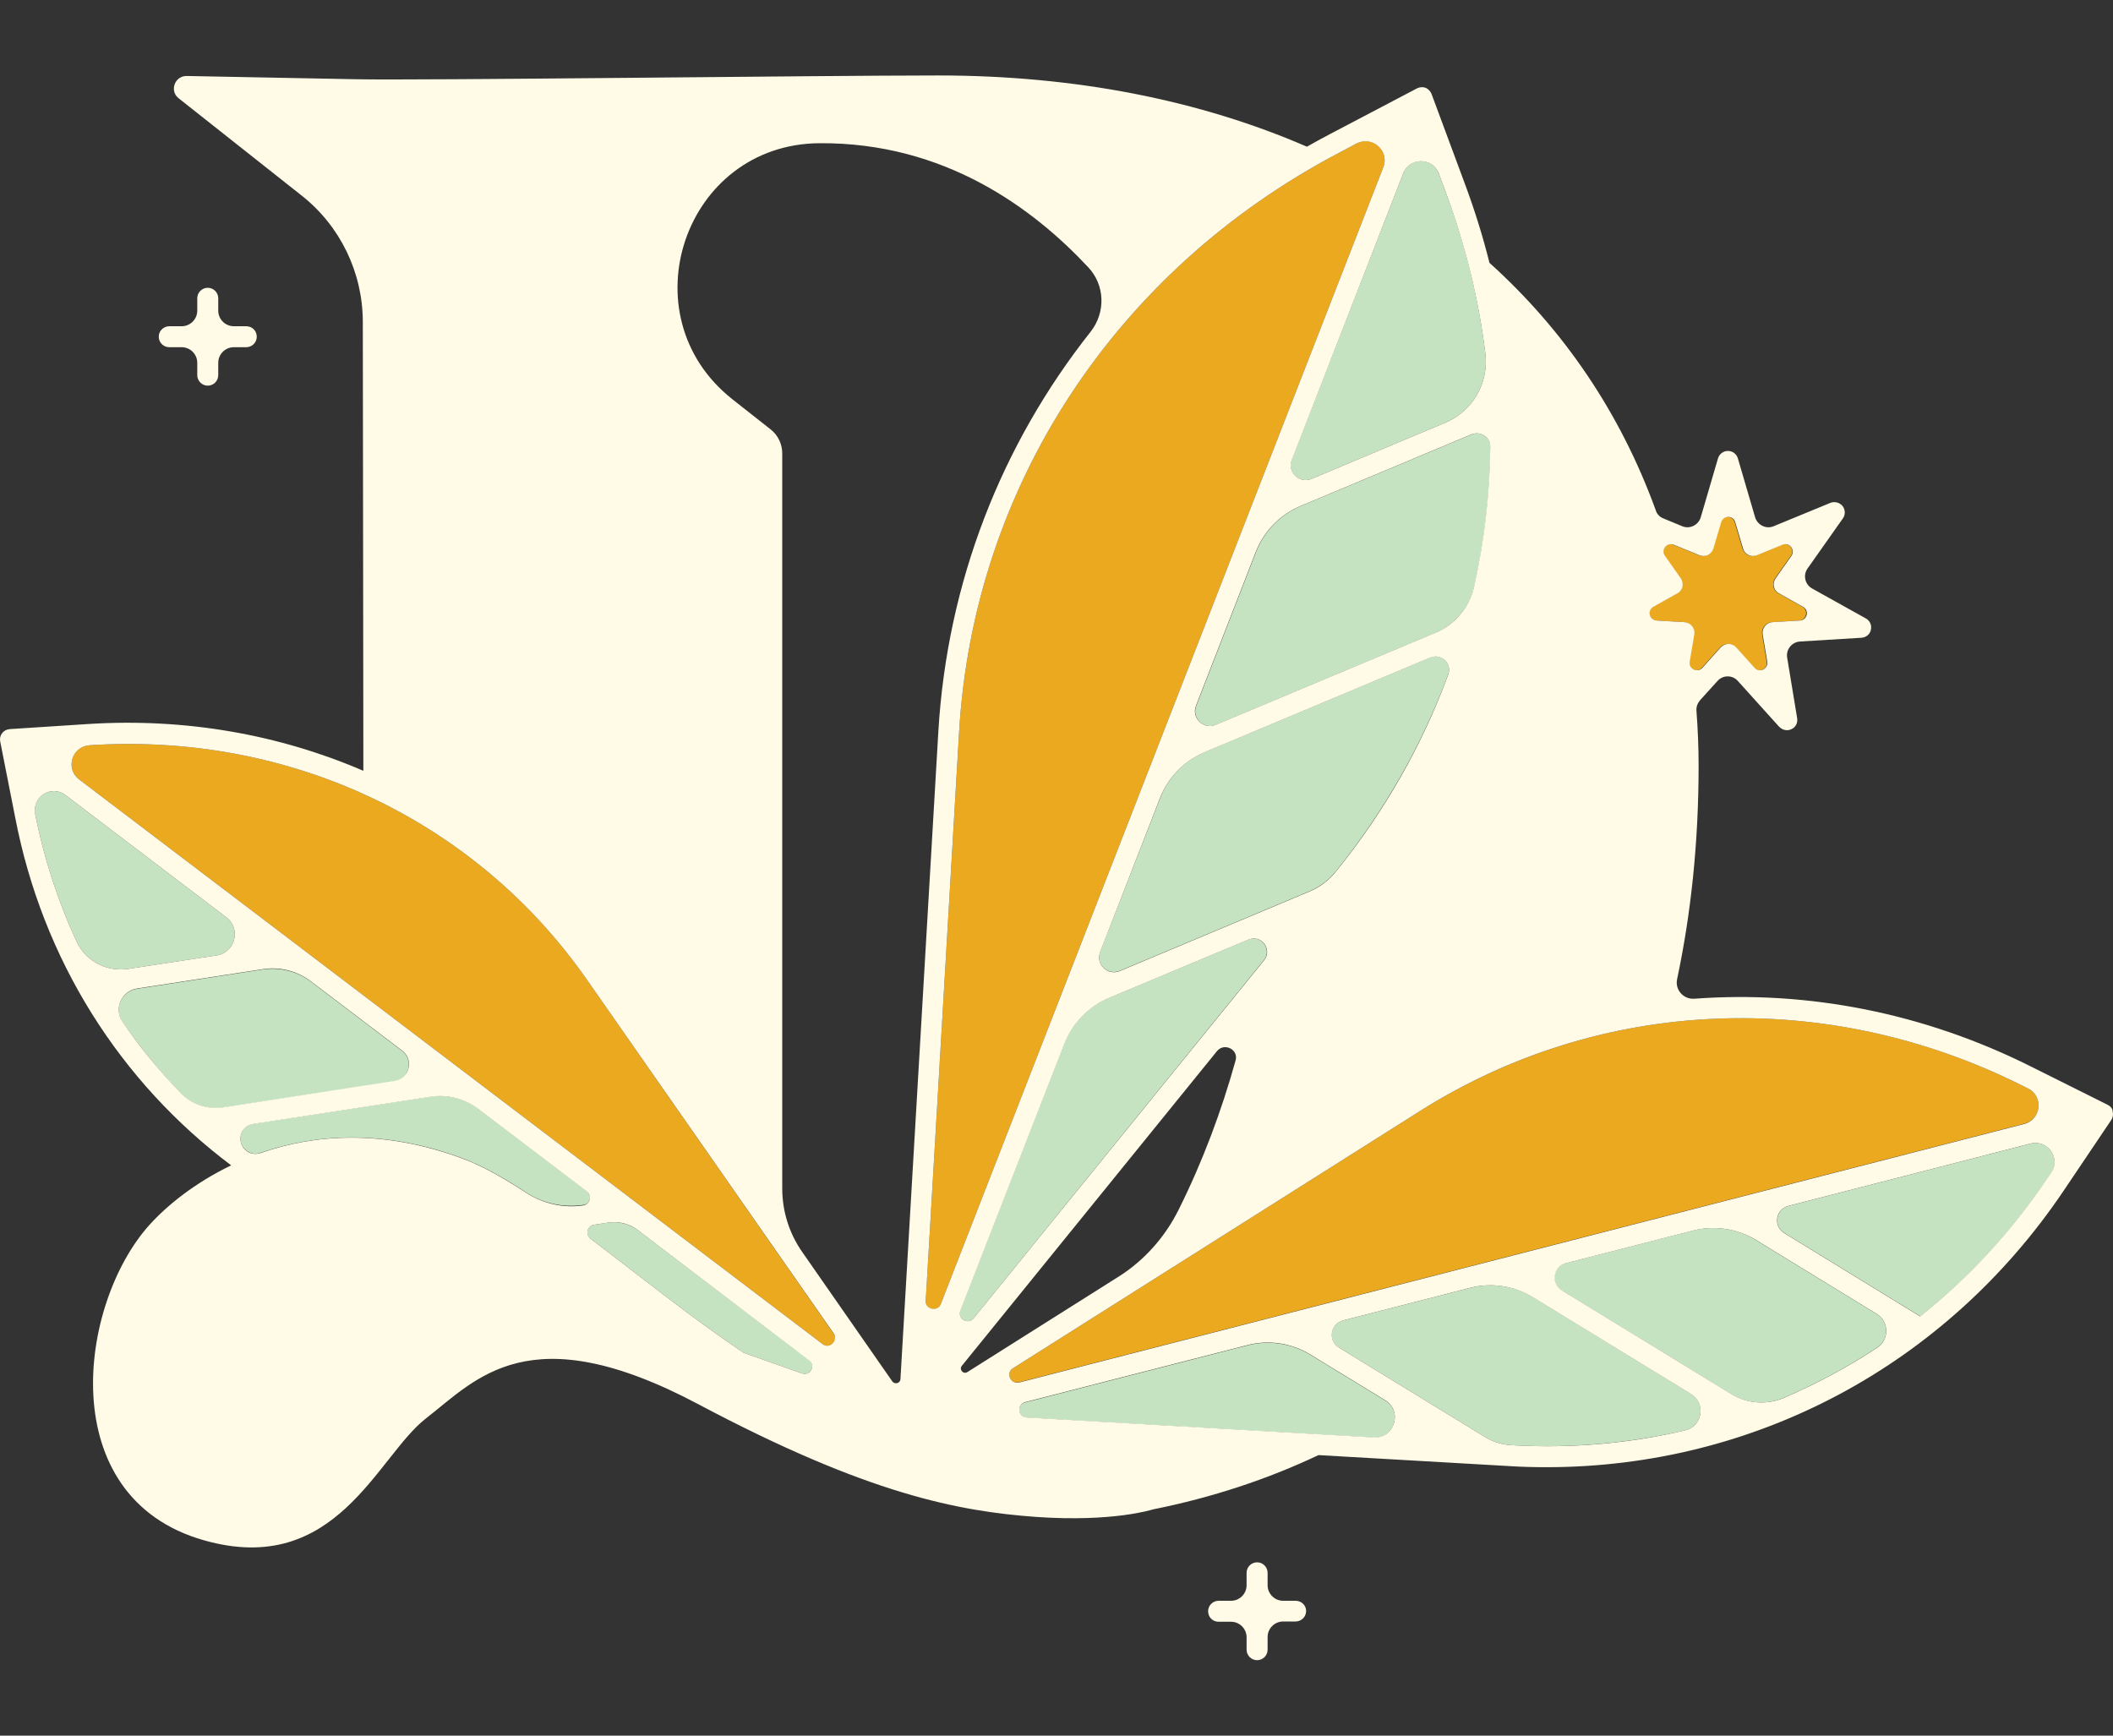
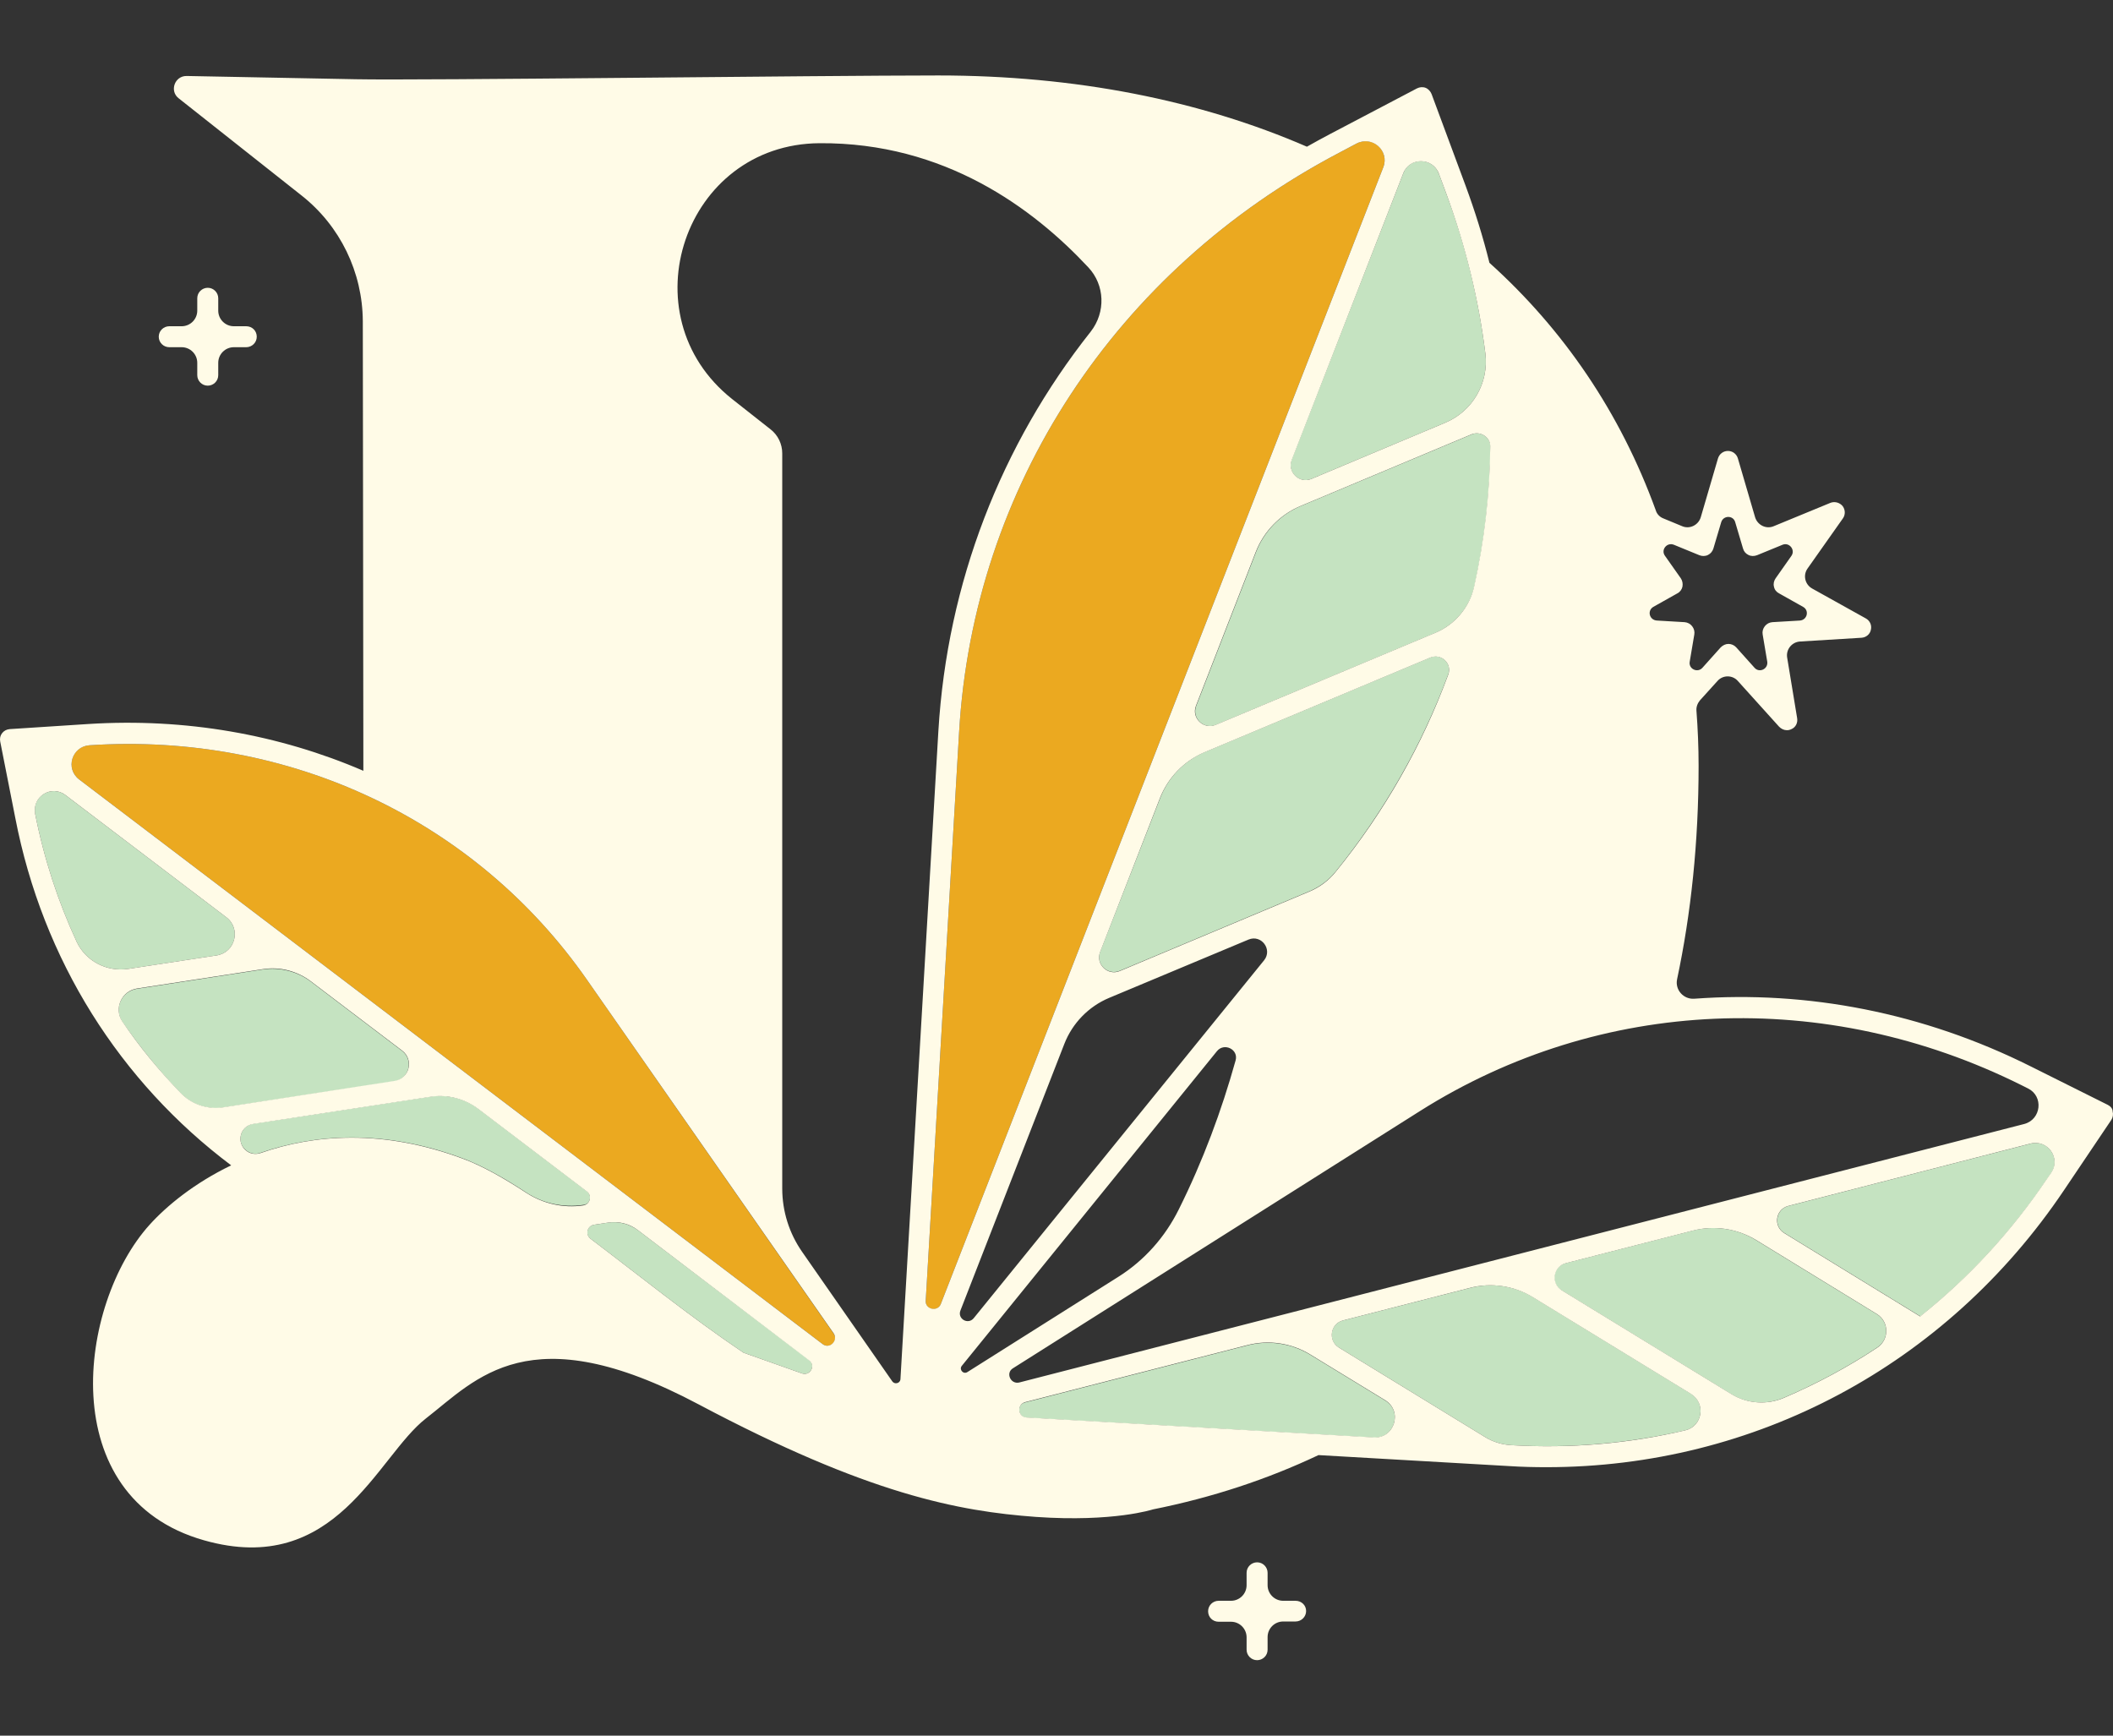
<svg xmlns="http://www.w3.org/2000/svg" width="84" height="69" viewBox="0 0 84 69" fill="none">
  <rect x="0" y="0" width="84" height="69" fill="#333333" stroke="none" />
  <path d="M23.327 47.355L19.025 44.085C18.479 43.668 17.784 43.497 17.109 43.593L10.068 44.672C9.543 44.758 9.372 45.431 9.8 45.741L9.811 45.752C9.971 45.869 10.175 45.901 10.367 45.827C12.508 45.089 15.237 44.875 18.394 46.051C19.164 46.34 20.01 46.81 20.919 47.408C21.583 47.846 22.396 48.017 23.188 47.9C23.466 47.879 23.552 47.526 23.327 47.355Z" fill="#C5E3C1" />
  <path d="M15.986 41.778L12.368 39.031C11.823 38.614 11.127 38.443 10.453 38.539L5.444 39.309C4.824 39.405 4.513 40.11 4.866 40.623C5.562 41.628 6.333 42.579 7.178 43.455C7.617 43.915 8.259 44.129 8.88 44.032L15.675 42.996C16.264 42.9 16.457 42.141 15.986 41.778Z" fill="#C5E3C1" />
  <path d="M23.338 38.956C18.907 32.598 11.502 29.104 3.55 29.628C2.855 29.67 2.587 30.557 3.144 30.985L32.702 53.434C32.98 53.648 33.344 53.306 33.141 53.018L23.338 38.956Z" fill="#EBA920" />
  <path d="M5.102 38.518L8.612 37.983C9.351 37.866 9.597 36.926 8.997 36.466L2.598 31.605C2.041 31.188 1.26 31.669 1.399 32.352V32.363C1.752 34.148 2.309 35.846 3.047 37.439C3.411 38.219 4.257 38.646 5.102 38.518Z" fill="#C5E3C1" />
  <path d="M56.867 26.134L47.899 29.895C47.085 30.237 46.443 30.899 46.122 31.722L43.736 37.834C43.543 38.325 44.035 38.795 44.517 38.593L52.062 35.43C52.458 35.259 52.811 35.002 53.089 34.66C55.037 32.256 56.535 29.606 57.573 26.807C57.734 26.379 57.295 25.963 56.867 26.134Z" fill="#C5E3C1" />
-   <path d="M65.856 24.669L66.948 24.734C67.066 24.744 67.173 24.798 67.248 24.894C67.323 24.99 67.355 25.108 67.333 25.225L67.151 26.304C67.109 26.593 67.462 26.764 67.654 26.55L68.382 25.738C68.457 25.652 68.575 25.599 68.692 25.599C68.81 25.599 68.917 25.652 69.003 25.738L69.73 26.55C69.923 26.764 70.287 26.593 70.233 26.304L70.052 25.225C70.03 25.108 70.062 24.99 70.137 24.894C70.212 24.798 70.319 24.744 70.437 24.734L71.528 24.669C71.817 24.648 71.903 24.263 71.657 24.125L70.704 23.59C70.597 23.537 70.522 23.43 70.501 23.323C70.48 23.206 70.501 23.088 70.565 22.992L71.197 22.094C71.368 21.859 71.122 21.549 70.843 21.656L69.827 22.073C69.72 22.116 69.591 22.116 69.484 22.062C69.377 22.009 69.302 21.913 69.27 21.806L68.96 20.759C68.874 20.481 68.478 20.481 68.403 20.759L68.093 21.806C68.061 21.923 67.986 22.009 67.879 22.062C67.772 22.116 67.654 22.116 67.537 22.073L66.52 21.656C66.252 21.549 66.006 21.859 66.167 22.094L66.798 22.992C66.862 23.088 66.894 23.206 66.862 23.323C66.841 23.441 66.766 23.537 66.659 23.59L65.707 24.125C65.471 24.274 65.567 24.659 65.856 24.669Z" fill="#EBA920" />
  <path d="M58.515 17.265L51.708 20.118C50.895 20.46 50.253 21.122 49.932 21.945L47.556 28.057C47.364 28.548 47.856 29.019 48.337 28.816L57.059 25.161C57.841 24.83 58.419 24.146 58.611 23.323C59.018 21.496 59.232 19.637 59.253 17.756C59.253 17.382 58.857 17.126 58.515 17.265Z" fill="#C5E3C1" />
  <path d="M52.136 19.038L57.455 16.805C58.547 16.346 59.189 15.224 59.05 14.059C58.782 11.901 58.269 9.753 57.477 7.648L57.199 6.9C56.952 6.248 56.032 6.237 55.786 6.889L51.345 18.28C51.163 18.771 51.655 19.241 52.136 19.038Z" fill="#C5E3C1" />
  <path d="M25.371 48.914C25.029 48.658 24.59 48.541 24.173 48.605L23.616 48.69C23.338 48.733 23.252 49.086 23.477 49.246C25.382 50.688 27.448 52.355 29.556 53.776L31.878 54.599C32.21 54.717 32.445 54.279 32.167 54.065L25.371 48.914Z" fill="#C5E3C1" />
  <path d="M80.732 45.463L71.1 47.942C70.587 48.07 70.49 48.754 70.94 49.021L76.344 52.333C78.26 50.805 79.961 48.978 81.385 46.863L81.556 46.617C81.93 46.04 81.406 45.292 80.732 45.463Z" fill="#C5E3C1" />
  <path d="M74.6 52.237L69.805 49.299C69.056 48.84 68.146 48.701 67.279 48.925L62.239 50.218C61.725 50.346 61.629 51.03 62.078 51.297L68.821 55.422C69.452 55.806 70.233 55.86 70.907 55.571C72.202 55.016 73.444 54.353 74.621 53.573C75.113 53.253 75.103 52.537 74.6 52.237Z" fill="#C5E3C1" />
  <path d="M53.934 5.703L53.228 6.077C44.346 10.747 38.695 19.359 38.128 29.104L36.801 51.714C36.779 52.067 37.272 52.173 37.4 51.842L54.994 6.644C55.24 5.992 54.555 5.372 53.934 5.703Z" fill="#EBA920" />
  <path d="M67.226 55.411L60.955 51.575C60.206 51.115 59.296 50.977 58.44 51.201L53.389 52.494C52.875 52.622 52.779 53.306 53.228 53.573L59.039 57.131C59.349 57.324 59.713 57.43 60.077 57.452C62.442 57.591 64.765 57.377 66.991 56.864C67.686 56.704 67.825 55.785 67.226 55.411Z" fill="#C5E3C1" />
-   <path d="M38.706 52.408L50.242 38.175C50.585 37.748 50.135 37.139 49.622 37.353L44.078 39.671C43.265 40.013 42.623 40.676 42.302 41.499L38.171 52.098C38.053 52.43 38.481 52.675 38.706 52.408Z" fill="#C5E3C1" />
-   <path d="M80.625 43.273L80.368 43.144C72.566 39.255 63.63 39.639 56.449 44.17L40.268 54.396C39.968 54.588 40.172 55.037 40.514 54.951L80.475 44.672C81.149 44.501 81.246 43.582 80.625 43.273Z" fill="#EBA920" />
  <path d="M55.069 55.678L52.094 53.862C51.345 53.402 50.435 53.263 49.579 53.488L40.75 55.753C40.407 55.839 40.461 56.341 40.814 56.362L54.609 57.153C55.433 57.196 55.775 56.106 55.069 55.678Z" fill="#C5E3C1" />
  <path d="M83.793 43.924L80.732 42.396C76.462 40.259 71.849 39.373 67.355 39.704C66.927 39.736 66.584 39.351 66.67 38.934C67.226 36.316 67.526 33.485 67.526 30.44C67.526 29.692 67.494 28.965 67.44 28.249C67.43 28.1 67.483 27.961 67.579 27.843L68.275 27.074C68.489 26.828 68.874 26.828 69.088 27.074L70.726 28.89C70.811 28.976 70.918 29.029 71.036 29.029C71.1 29.029 71.154 29.018 71.218 28.986C71.389 28.912 71.475 28.73 71.443 28.548L71.047 26.144C70.993 25.824 71.229 25.524 71.56 25.503L74 25.354C74.182 25.343 74.343 25.215 74.375 25.033C74.418 24.851 74.332 24.67 74.172 24.584L72.042 23.398C71.753 23.238 71.667 22.864 71.86 22.597L73.262 20.609C73.369 20.46 73.358 20.257 73.251 20.118C73.134 19.979 72.941 19.925 72.77 19.989L70.512 20.919C70.212 21.047 69.87 20.876 69.773 20.567L69.088 18.226C69.035 18.045 68.874 17.927 68.692 17.927C68.51 17.927 68.35 18.045 68.296 18.226L67.611 20.567C67.515 20.876 67.173 21.047 66.873 20.919L66.124 20.609C65.985 20.556 65.867 20.438 65.824 20.289C64.412 16.399 62.154 13.098 59.211 10.448C58.954 9.411 58.633 8.385 58.258 7.37L56.91 3.737C56.867 3.63 56.781 3.534 56.674 3.492C56.567 3.449 56.439 3.459 56.332 3.513L52.854 5.34C52.554 5.5 52.254 5.661 51.955 5.832C47.695 3.983 42.74 3 37.304 3C32.595 3 16.671 3.203 14.145 3.15L7.424 3.021C6.943 3.011 6.729 3.62 7.103 3.908L11.994 7.776C13.524 8.984 14.412 10.822 14.423 12.766C14.434 17.008 14.434 24.755 14.445 30.643C11.095 29.2 7.371 28.538 3.507 28.783L0.382 28.986C0.265 28.997 0.158 29.05 0.083 29.147C0.008 29.243 -0.014 29.36 0.008 29.478L0.607 32.513C1.699 38.176 4.781 43.016 9.19 46.328C7.724 47.034 6.622 47.942 5.947 48.69C3.111 51.831 2.105 59.535 8.109 61.234C13.364 62.73 14.99 57.901 16.927 56.394C18.939 54.834 21.026 52.248 27.768 55.828C34.511 59.407 38.106 60.08 41.189 60.305C44.271 60.519 45.833 60.006 45.833 60.006C48.188 59.535 50.382 58.809 52.415 57.847L60.013 58.285C60.505 58.317 60.998 58.328 61.479 58.328C69.752 58.328 77.361 54.289 82.048 47.322L83.932 44.523C83.996 44.427 84.017 44.298 83.985 44.181C83.985 44.074 83.9 43.978 83.793 43.924ZM65.728 24.125L66.68 23.59C66.787 23.537 66.862 23.43 66.884 23.323C66.905 23.206 66.884 23.088 66.82 22.992L66.188 22.095C66.017 21.859 66.263 21.549 66.541 21.656L67.558 22.073C67.665 22.116 67.793 22.116 67.9 22.062C68.007 22.009 68.082 21.913 68.114 21.806L68.425 20.759C68.51 20.481 68.906 20.481 68.981 20.759L69.292 21.806C69.324 21.924 69.399 22.009 69.506 22.062C69.613 22.116 69.73 22.116 69.848 22.073L70.865 21.656C71.132 21.549 71.379 21.859 71.218 22.095L70.587 22.992C70.522 23.088 70.49 23.206 70.522 23.323C70.544 23.441 70.619 23.537 70.726 23.59L71.678 24.125C71.935 24.264 71.849 24.648 71.55 24.67L70.458 24.734C70.34 24.744 70.233 24.798 70.159 24.894C70.084 24.99 70.051 25.108 70.073 25.225L70.255 26.304C70.298 26.593 69.944 26.764 69.752 26.55L69.024 25.738C68.949 25.653 68.831 25.599 68.714 25.599C68.596 25.599 68.489 25.653 68.403 25.738L67.676 26.55C67.483 26.764 67.119 26.593 67.173 26.304L67.355 25.225C67.376 25.108 67.344 24.99 67.269 24.894C67.194 24.798 67.087 24.744 66.969 24.734L65.878 24.67C65.567 24.659 65.471 24.274 65.728 24.125ZM59.243 17.756C59.221 19.637 59.007 21.496 58.6 23.323C58.419 24.146 57.83 24.841 57.049 25.161L48.327 28.816C47.845 29.018 47.353 28.538 47.545 28.057L49.921 21.945C50.242 21.122 50.884 20.46 51.698 20.118L58.504 17.265C58.857 17.126 59.253 17.382 59.243 17.756ZM57.573 26.817C56.546 29.606 55.047 32.267 53.089 34.671C52.822 35.002 52.468 35.269 52.062 35.44L44.517 38.603C44.035 38.806 43.543 38.325 43.736 37.844L46.111 31.733C46.432 30.91 47.075 30.247 47.888 29.905L56.856 26.144C57.295 25.962 57.734 26.379 57.573 26.817ZM57.199 6.9L57.477 7.648C58.258 9.753 58.782 11.901 59.05 14.059C59.189 15.224 58.547 16.346 57.455 16.805L52.137 19.038C51.655 19.241 51.163 18.761 51.355 18.28L55.786 6.889C56.032 6.248 56.952 6.248 57.199 6.9ZM3.047 37.438C2.309 35.846 1.752 34.147 1.399 32.363V32.352C1.271 31.668 2.041 31.188 2.598 31.604L8.997 36.466C9.597 36.925 9.351 37.866 8.612 37.983L5.102 38.518C4.256 38.646 3.411 38.218 3.047 37.438ZM8.88 44.02C8.248 44.117 7.617 43.903 7.178 43.444C6.333 42.567 5.551 41.627 4.867 40.612C4.513 40.099 4.834 39.394 5.444 39.298L10.453 38.528C11.127 38.422 11.823 38.603 12.368 39.02L15.986 41.766C16.467 42.129 16.275 42.888 15.675 42.973L8.88 44.02ZM20.919 47.418C20.02 46.831 19.175 46.35 18.394 46.061C15.237 44.886 12.508 45.089 10.367 45.837C10.175 45.901 9.971 45.88 9.811 45.762L9.8 45.752C9.372 45.431 9.543 44.758 10.068 44.683L17.109 43.604C17.784 43.497 18.479 43.679 19.025 44.095L23.327 47.365C23.552 47.536 23.456 47.878 23.188 47.921C22.396 48.038 21.593 47.856 20.919 47.418ZM31.878 54.599L29.556 53.776C27.447 52.355 25.382 50.688 23.477 49.246C23.252 49.075 23.349 48.733 23.616 48.69L24.173 48.605C24.601 48.54 25.029 48.647 25.371 48.914L32.156 54.075C32.445 54.278 32.21 54.716 31.878 54.599ZM32.702 53.434L3.144 30.985C2.587 30.557 2.855 29.681 3.55 29.628C11.502 29.104 18.907 32.598 23.338 38.956L33.141 53.007C33.333 53.295 32.98 53.648 32.702 53.434ZM35.474 54.919L31.889 49.769C31.375 49.032 31.097 48.156 31.097 47.248V18.023C31.097 17.649 30.925 17.297 30.637 17.072L29.106 15.865C24.9 12.531 27.201 5.725 32.584 5.693C37.55 5.661 41.071 8.278 43.265 10.629C43.928 11.335 43.96 12.414 43.361 13.183C39.797 17.681 37.657 23.163 37.304 29.061L35.795 54.845C35.773 54.994 35.57 55.048 35.474 54.919ZM36.801 51.714L38.128 29.104C38.695 19.359 44.346 10.747 53.228 6.077L53.934 5.703C54.555 5.383 55.24 5.992 54.994 6.644L37.4 51.842C37.272 52.163 36.779 52.056 36.801 51.714ZM38.181 52.099L42.312 41.499C42.633 40.676 43.275 40.014 44.089 39.672L49.632 37.353C50.146 37.139 50.596 37.748 50.253 38.176L38.706 52.408C38.481 52.675 38.053 52.43 38.181 52.099ZM38.235 54.3L48.38 41.787C48.669 41.435 49.247 41.723 49.119 42.161C48.562 44.159 47.824 46.147 46.861 48.081C46.315 49.181 45.491 50.111 44.453 50.763L38.46 54.545C38.299 54.652 38.117 54.449 38.235 54.3ZM40.268 54.396L56.449 44.17C63.62 39.64 72.566 39.255 80.368 43.144L80.625 43.273C81.246 43.582 81.149 44.501 80.475 44.683L40.514 54.962C40.172 55.037 39.969 54.578 40.268 54.396ZM54.609 57.142L40.814 56.351C40.461 56.33 40.418 55.838 40.75 55.742L49.579 53.477C50.435 53.252 51.345 53.391 52.094 53.851L55.069 55.667C55.775 56.105 55.433 57.195 54.609 57.142ZM66.991 56.864C64.765 57.388 62.442 57.591 60.077 57.452C59.714 57.431 59.35 57.324 59.039 57.131L53.228 53.573C52.779 53.295 52.886 52.622 53.389 52.494L58.429 51.201C59.285 50.977 60.195 51.115 60.944 51.575L67.216 55.411C67.826 55.785 67.686 56.704 66.991 56.864ZM74.632 53.573C73.455 54.353 72.213 55.016 70.918 55.571C70.244 55.86 69.463 55.806 68.831 55.422L62.089 51.297C61.64 51.019 61.747 50.346 62.25 50.218L67.29 48.925C68.147 48.701 69.056 48.84 69.816 49.299L74.61 52.237C75.103 52.537 75.113 53.252 74.632 53.573ZM81.545 46.617L81.374 46.863C79.951 48.978 78.249 50.806 76.333 52.334L70.929 49.021C70.48 48.743 70.587 48.07 71.09 47.942L80.721 45.463C81.406 45.292 81.93 46.04 81.545 46.617Z" fill="#FFFBE7" />
  <path d="M6.729 13.803H7.221C7.563 13.803 7.842 14.081 7.842 14.423V14.915C7.842 15.139 8.024 15.332 8.259 15.332C8.484 15.332 8.676 15.15 8.676 14.915V14.423C8.676 14.081 8.955 13.803 9.297 13.803H9.789C10.014 13.803 10.207 13.622 10.207 13.386C10.207 13.151 10.025 12.97 9.789 12.97H9.297C8.955 12.97 8.676 12.692 8.676 12.35V11.858C8.676 11.634 8.494 11.441 8.259 11.441C8.034 11.441 7.842 11.623 7.842 11.858V12.35C7.842 12.692 7.563 12.97 7.221 12.97H6.729C6.504 12.97 6.311 13.151 6.311 13.386C6.311 13.622 6.504 13.803 6.729 13.803Z" fill="#FFFBE7" />
  <path d="M51.505 63.639H51.013C50.67 63.639 50.392 63.361 50.392 63.019V62.527C50.392 62.303 50.21 62.11 49.975 62.11C49.75 62.11 49.557 62.292 49.557 62.527V63.019C49.557 63.361 49.279 63.639 48.937 63.639H48.444C48.22 63.639 48.027 63.82 48.027 64.055C48.027 64.29 48.209 64.472 48.444 64.472H48.937C49.279 64.472 49.557 64.75 49.557 65.092V65.584C49.557 65.808 49.739 66 49.975 66C50.2 66 50.392 65.819 50.392 65.584V65.081C50.392 64.739 50.67 64.462 51.013 64.462H51.505C51.73 64.462 51.923 64.28 51.923 64.045C51.923 63.81 51.73 63.639 51.505 63.639Z" fill="#FFFBE7" />
</svg>